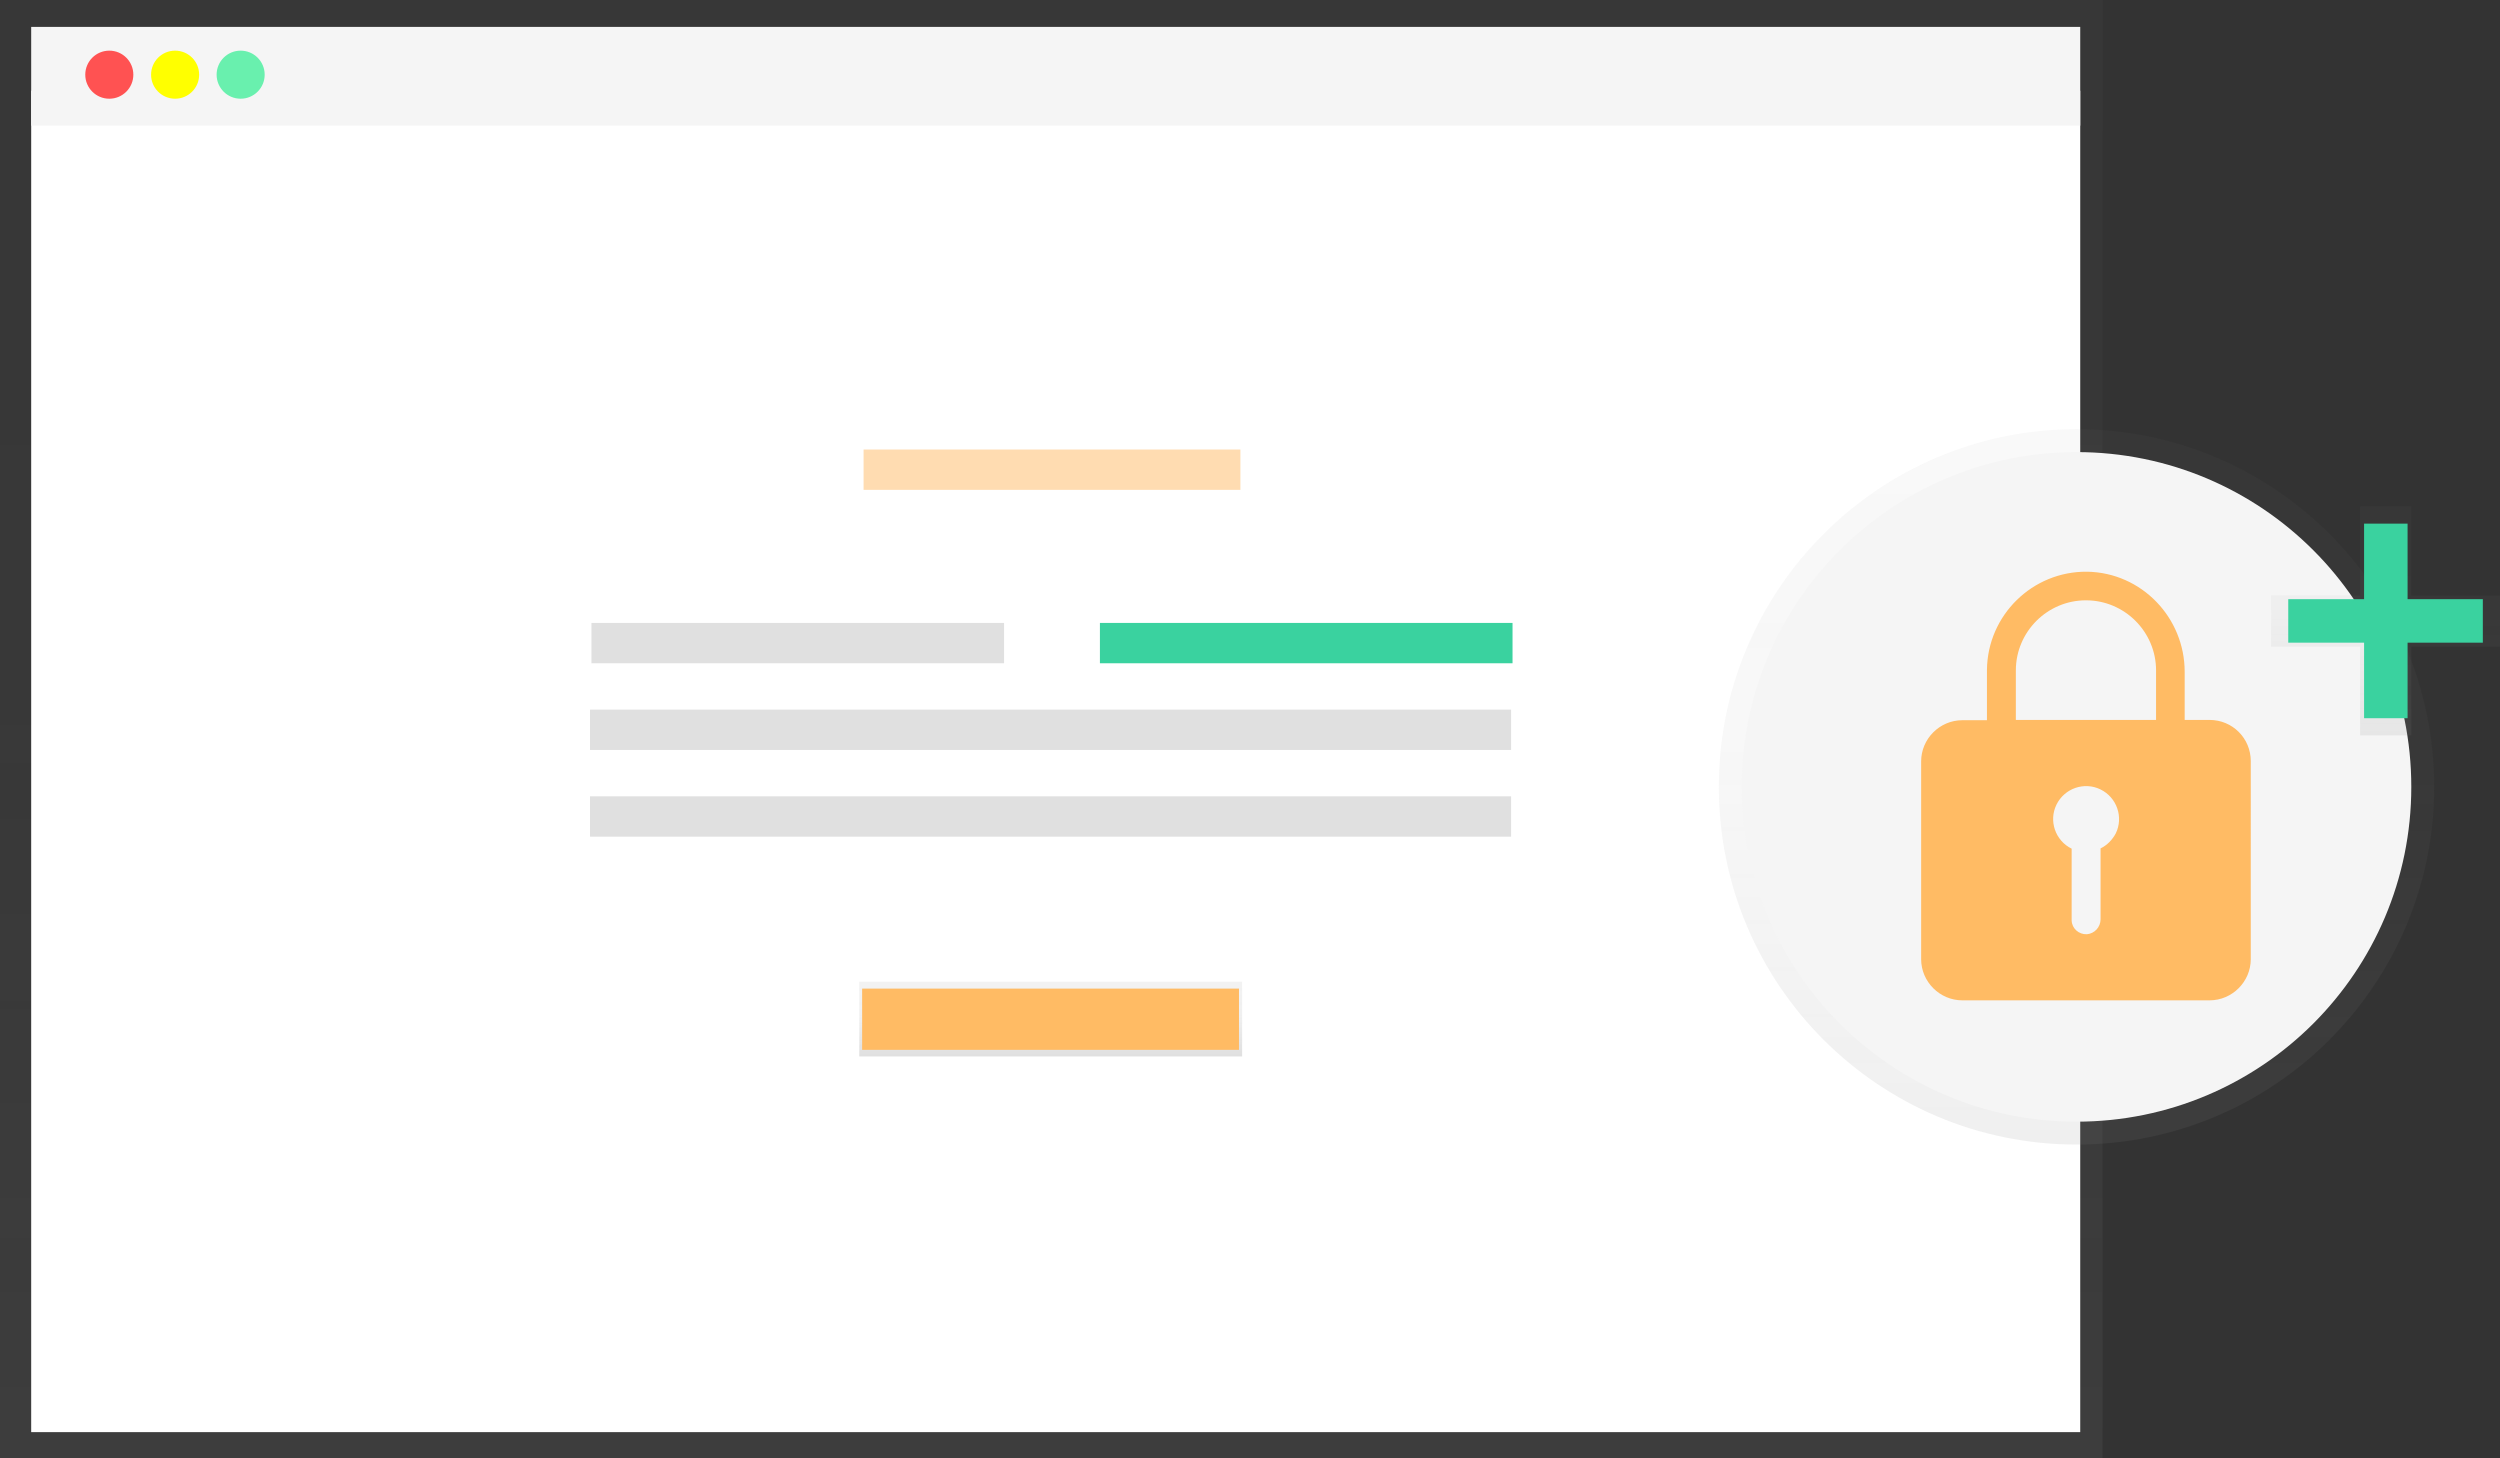
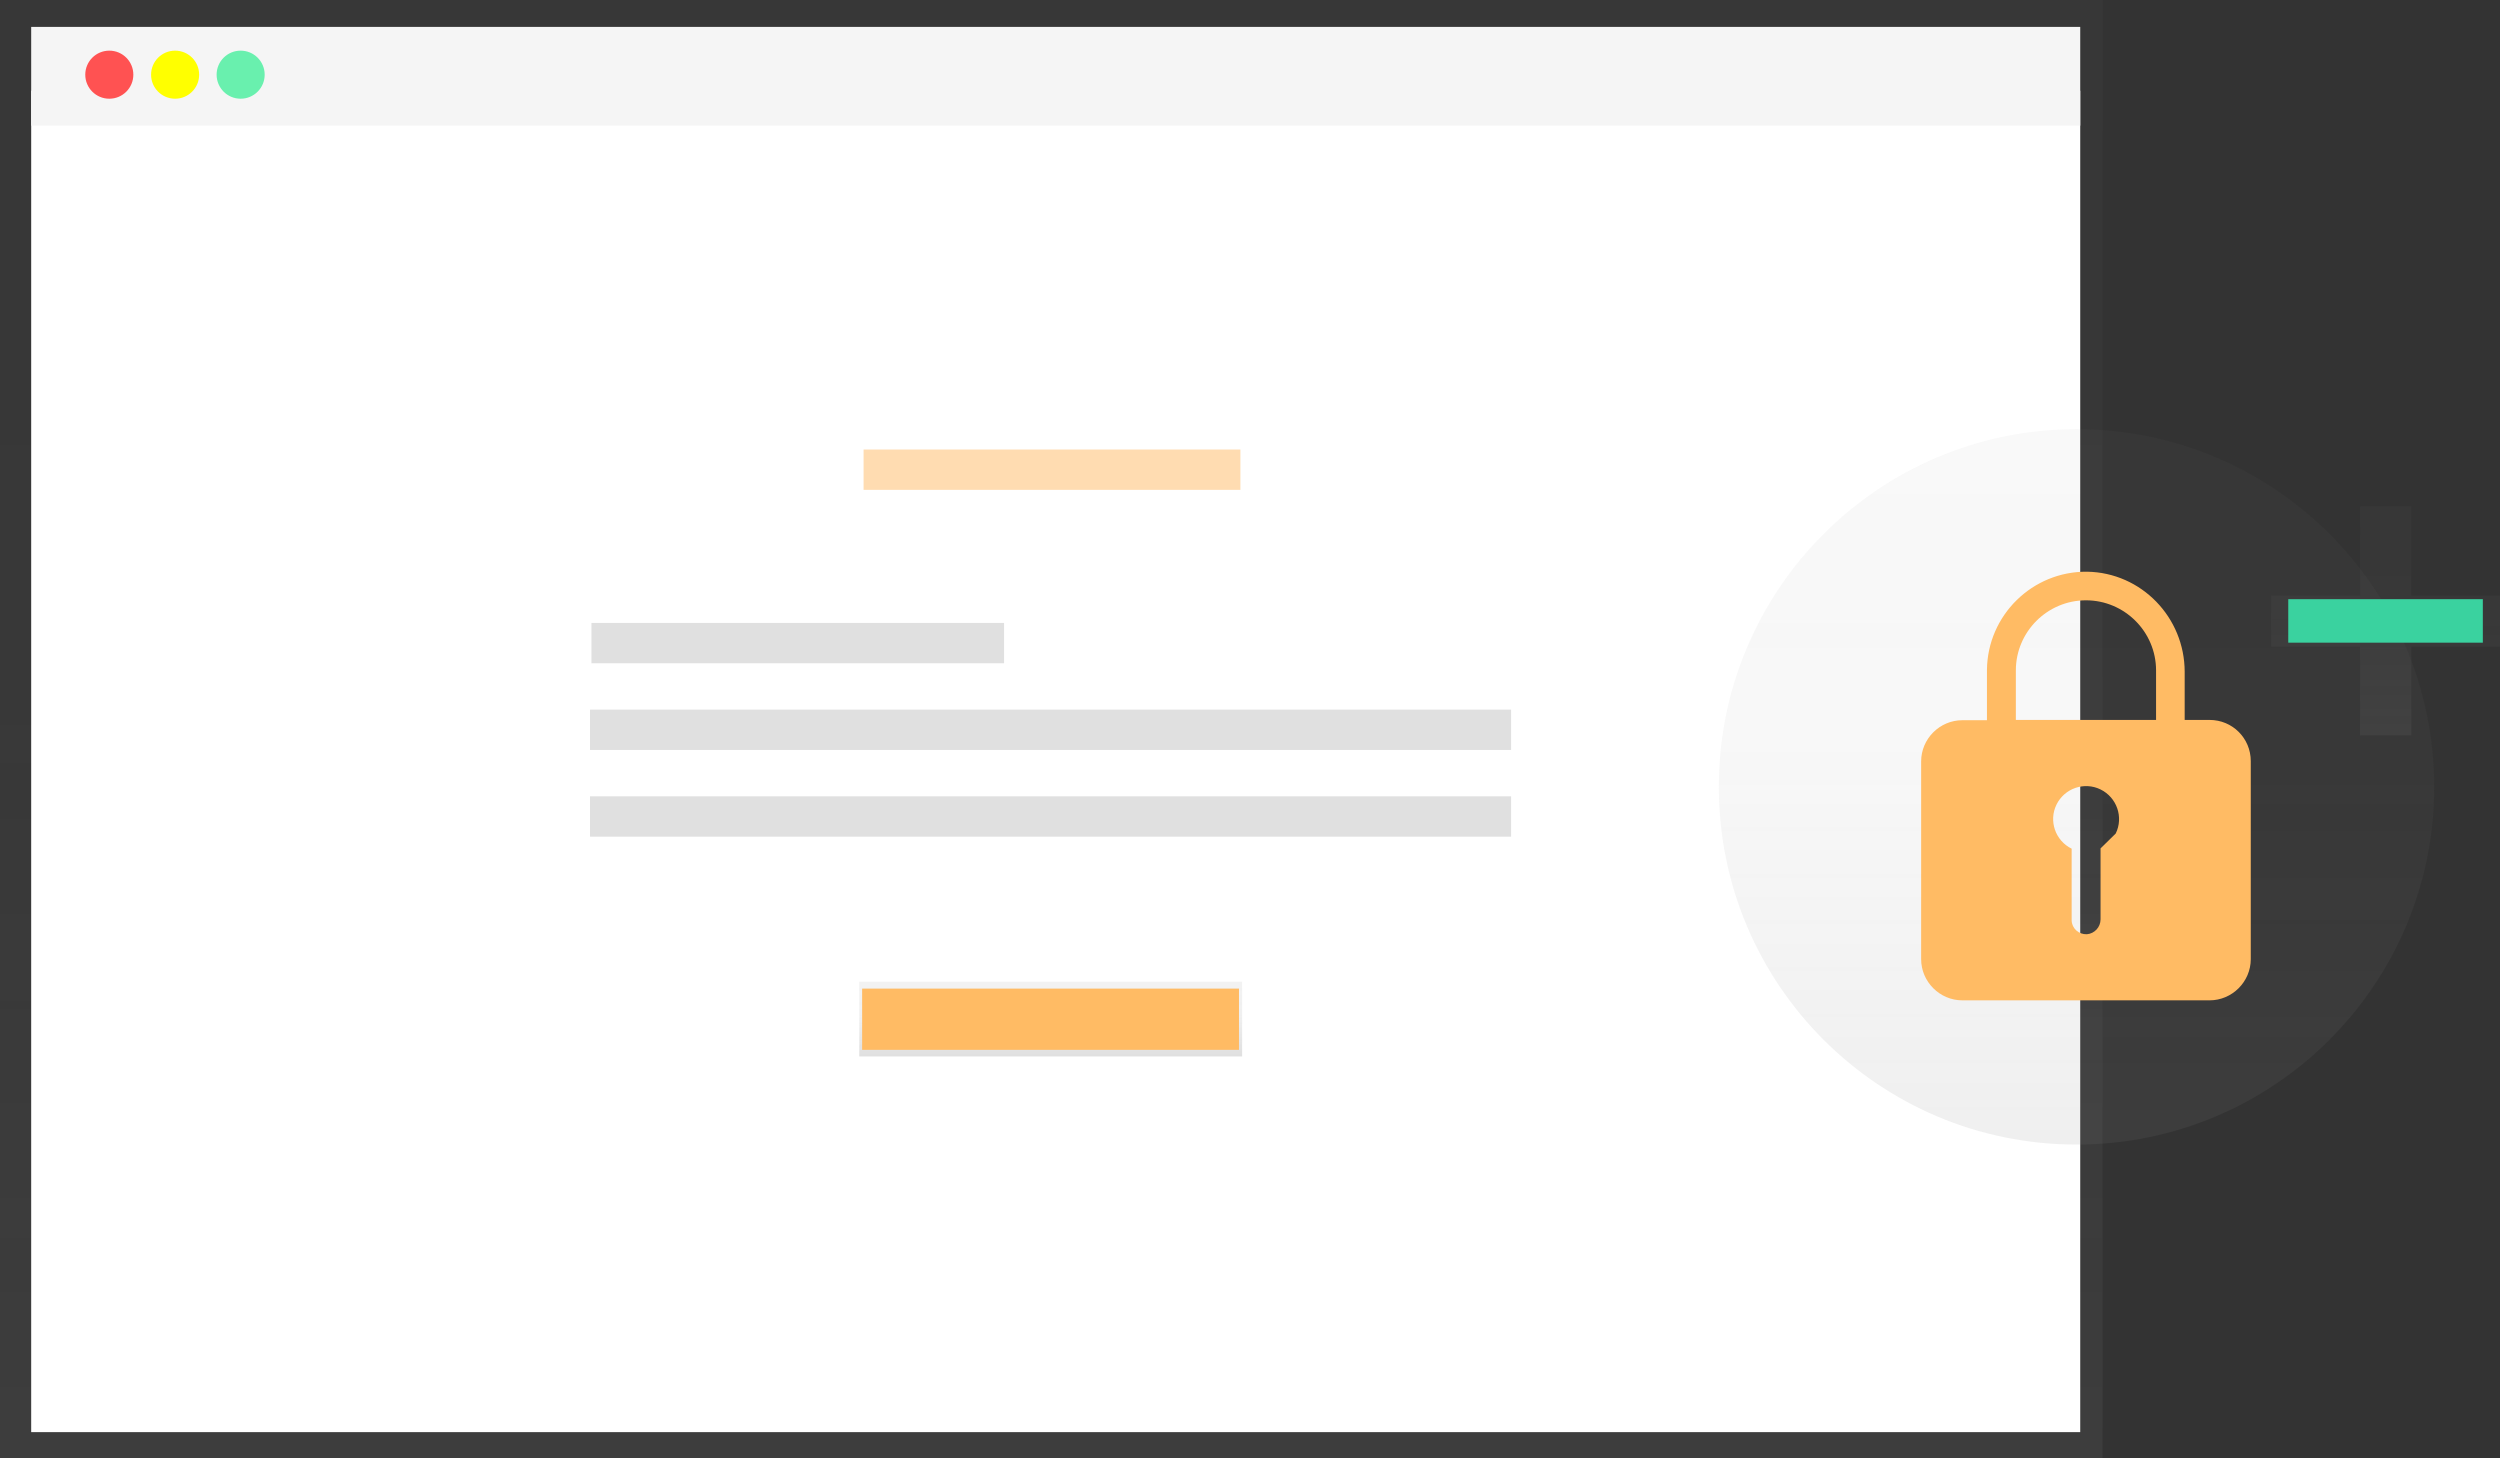
<svg xmlns="http://www.w3.org/2000/svg" version="1.1" id="Capa_1" x="0px" y="0px" viewBox="0 0 873.7 509.6" style="enable-background:new 0 0 873.7 509.6;" xml:space="preserve">
  <rect x="0" y="0" width="873.7" height="509.6" fill="#333333" stroke="none" />
  <style type="text/css">
	.st0{opacity:0.5;}
	.st1{fill:url(#SVGID_1_);}
	.st2{fill:#FFFFFF;}
	.st3{fill:#F5F5F5;}
	.st4{fill:#FF5252;}
	.st5{fill:#FFFF00;}
	.st6{fill:#69F0AE;}
	.st7{opacity:0.5;fill:#FFBB64;enable-background:new    ;}
	.st8{fill:#E0E0E0;}
	.st9{fill:#3AD29F;}
	.st10{fill:url(#SVGID_2_);}
	.st11{fill:#FFBB64;}
	.st12{fill:url(#SVGID_3_);}
	.st13{fill:url(#SVGID_4_);}
</style>
  <title>add user</title>
  <g class="st0">
    <linearGradient id="SVGID_1_" gradientUnits="userSpaceOnUse" x1="367.405" y1="0.44" x2="367.405" y2="510" gradientTransform="matrix(1 0 0 -1 0 510)">
      <stop offset="0" style="stop-color:#808080;stop-opacity:0.25" />
      <stop offset="0.54" style="stop-color:#808080;stop-opacity:0.12" />
      <stop offset="1" style="stop-color:#808080;stop-opacity:0.1" />
    </linearGradient>
    <polygon class="st1" points="0,0 0,25.7 0,509.6 734.8,509.6 734.8,25.7 734.8,0  " />
  </g>
  <rect x="10.9" y="31.7" class="st2" width="716.1" height="468.8" />
  <rect x="10.9" y="9.4" class="st3" width="716.1" height="34.5" />
  <circle class="st4" cx="38.2" cy="26.1" r="8.4" />
  <circle class="st5" cx="61.2" cy="26.1" r="8.4" />
  <circle class="st6" cx="84.1" cy="26.1" r="8.4" />
  <rect x="301.8" y="157.1" class="st7" width="131.7" height="14.1" />
  <rect x="206.7" y="217.7" class="st8" width="144.2" height="14.1" />
-   <rect x="384.4" y="217.7" class="st9" width="144.2" height="14.1" />
  <rect x="206.2" y="248" class="st8" width="321.9" height="14.1" />
  <rect x="206.2" y="278.3" class="st8" width="321.9" height="14.1" />
  <linearGradient id="SVGID_2_" gradientUnits="userSpaceOnUse" x1="367.145" y1="140.77" x2="367.145" y2="166.9" gradientTransform="matrix(1 0 0 -1 0 510)">
    <stop offset="0" style="stop-color:#808080;stop-opacity:0.25" />
    <stop offset="0.54" style="stop-color:#808080;stop-opacity:0.12" />
    <stop offset="1" style="stop-color:#808080;stop-opacity:0.1" />
  </linearGradient>
  <rect x="300.3" y="343.1" class="st10" width="133.8" height="26.1" />
  <rect x="301.3" y="345.5" class="st11" width="131.7" height="21.4" />
  <g class="st0">
    <linearGradient id="SVGID_3_" gradientUnits="userSpaceOnUse" x1="725.74" y1="109.98" x2="725.74" y2="359.98" gradientTransform="matrix(1 0 0 -1 0 510)">
      <stop offset="0" style="stop-color:#808080;stop-opacity:0.25" />
      <stop offset="0.54" style="stop-color:#808080;stop-opacity:0.12" />
      <stop offset="1" style="stop-color:#808080;stop-opacity:0.1" />
    </linearGradient>
    <circle class="st12" cx="725.7" cy="275" r="125" />
  </g>
-   <circle class="st3" cx="725.7" cy="275" r="117" />
  <g class="st0">
    <linearGradient id="SVGID_4_" gradientUnits="userSpaceOnUse" x1="833.74" y1="252.98" x2="833.74" y2="332.97" gradientTransform="matrix(1 0 0 -1 0 510)">
      <stop offset="0" style="stop-color:#808080;stop-opacity:0.25" />
      <stop offset="0.54" style="stop-color:#808080;stop-opacity:0.12" />
      <stop offset="1" style="stop-color:#808080;stop-opacity:0.1" />
    </linearGradient>
    <polygon class="st13" points="873.7,208.1 842.7,208.1 842.7,177 824.8,177 824.8,208.1 793.7,208.1 793.7,226 824.8,226    824.8,257 842.7,257 842.7,226 873.7,226  " />
  </g>
-   <rect x="826.2" y="183" class="st9" width="15.2" height="68" />
  <rect x="799.7" y="209.4" class="st9" width="68" height="15.2" />
-   <path class="st11" d="M772.2,251.6h-8.7v-16.8c0-19-15.1-34.7-34.1-35c-19.1-0.2-34.8,15.2-35,34.3c0,0.1,0,0.2,0,0.3v17.3h-8.6  c-7.9,0-14.4,6.5-14.4,14.4v69.1c0,7.9,6.5,14.4,14.4,14.4h86.4c7.9,0,14.4-6.5,14.4-14.4V266C786.6,258,780.2,251.6,772.2,251.6z   M734.1,296.5v24.8c0,2.7-2.1,5-4.8,5.2c-2.8,0.1-5.2-2-5.3-4.8c0-0.1,0-0.2,0-0.2v-24.9c-5.7-2.8-8.1-9.7-5.3-15.4  c2.8-5.7,9.7-8.1,15.4-5.3c5.7,2.8,8.1,9.7,5.3,15.4C738.2,293.5,736.4,295.4,734.1,296.5L734.1,296.5z M753.5,251.6h-49v-17.3  c0-13.5,11-24.5,24.5-24.5s24.5,11,24.5,24.5L753.5,251.6z" />
+   <path class="st11" d="M772.2,251.6h-8.7v-16.8c0-19-15.1-34.7-34.1-35c-19.1-0.2-34.8,15.2-35,34.3c0,0.1,0,0.2,0,0.3v17.3h-8.6  c-7.9,0-14.4,6.5-14.4,14.4v69.1c0,7.9,6.5,14.4,14.4,14.4h86.4c7.9,0,14.4-6.5,14.4-14.4V266C786.6,258,780.2,251.6,772.2,251.6z   M734.1,296.5v24.8c0,2.7-2.1,5-4.8,5.2c-2.8,0.1-5.2-2-5.3-4.8c0-0.1,0-0.2,0-0.2v-24.9c-5.7-2.8-8.1-9.7-5.3-15.4  c2.8-5.7,9.7-8.1,15.4-5.3c5.7,2.8,8.1,9.7,5.3,15.4L734.1,296.5z M753.5,251.6h-49v-17.3  c0-13.5,11-24.5,24.5-24.5s24.5,11,24.5,24.5L753.5,251.6z" />
</svg>